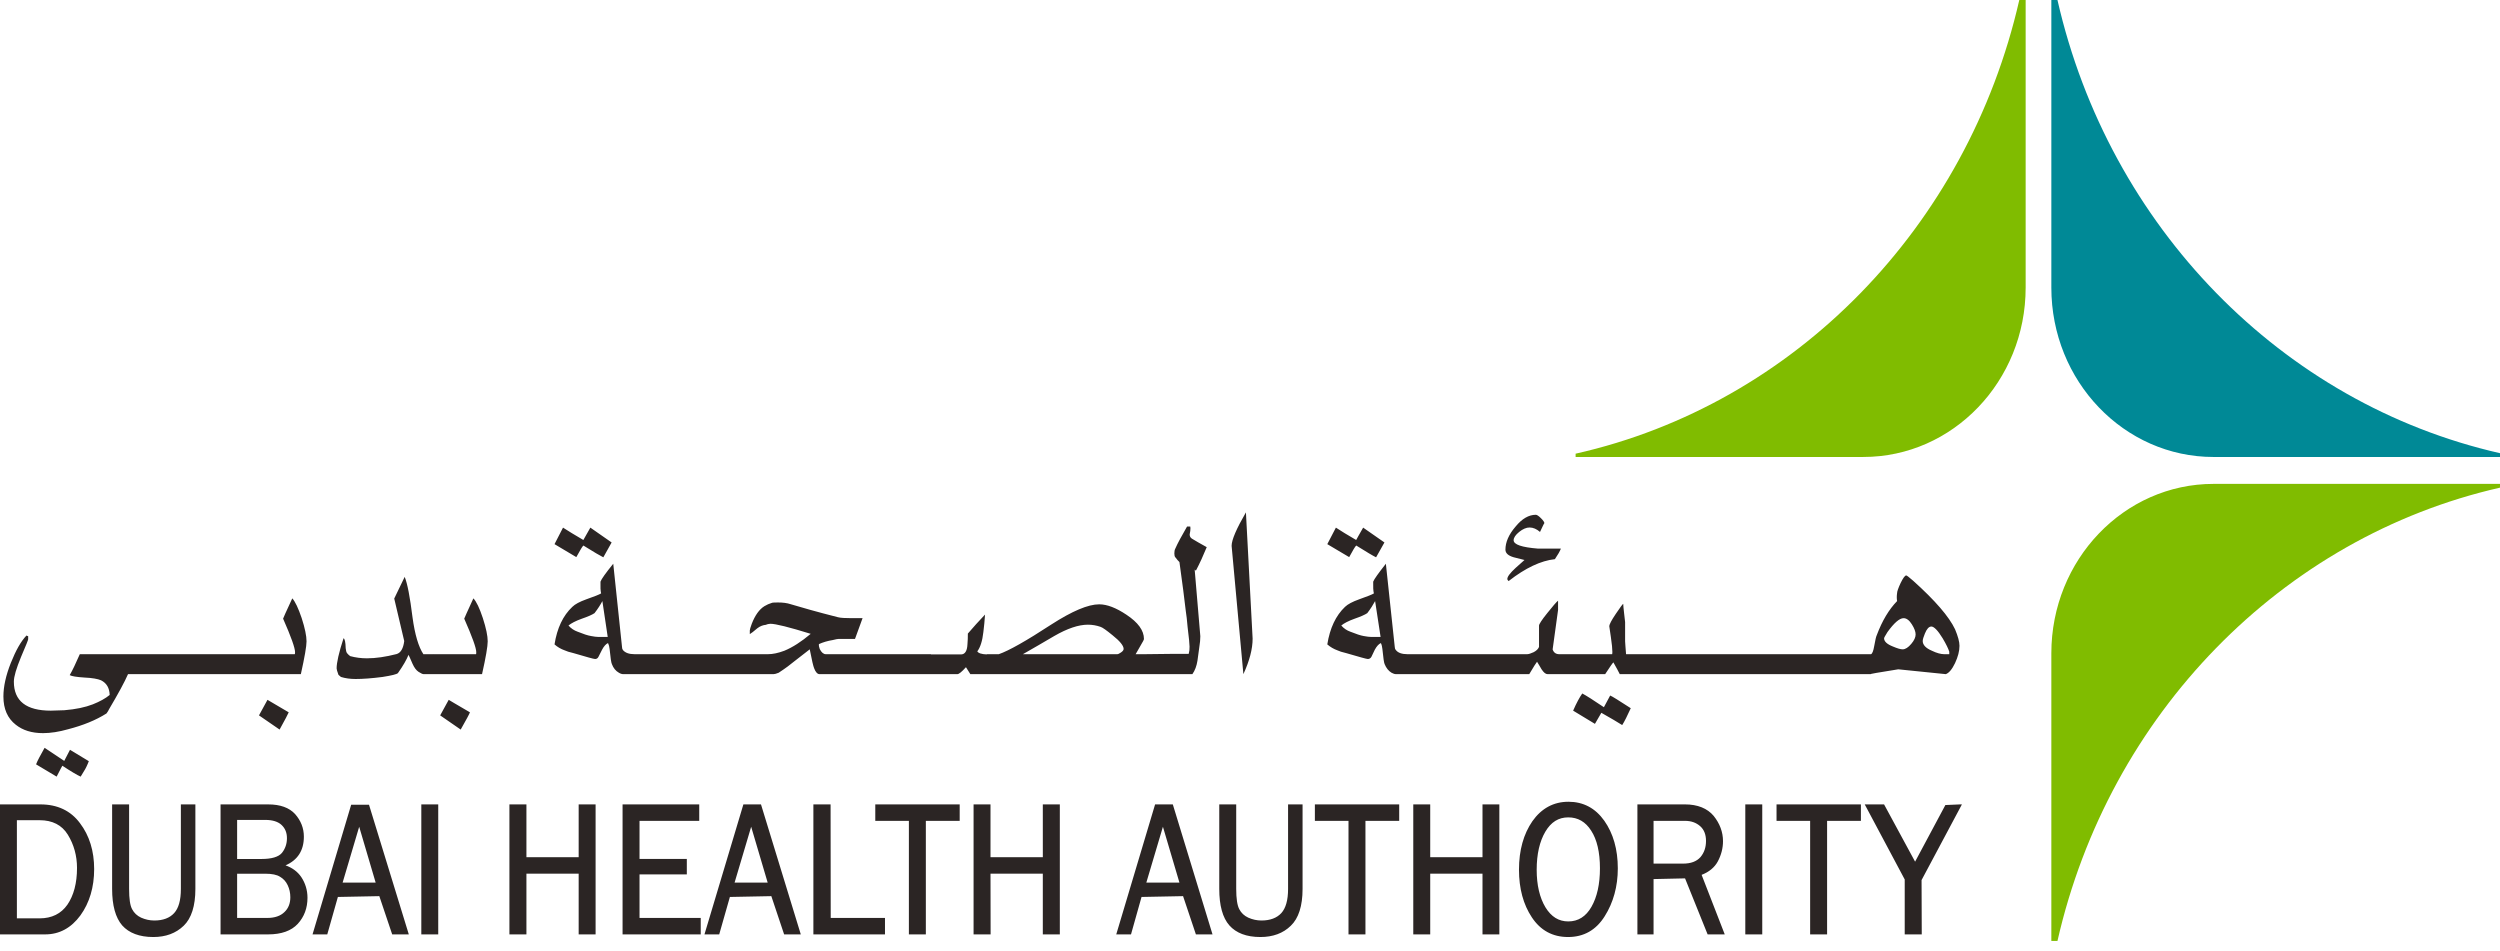
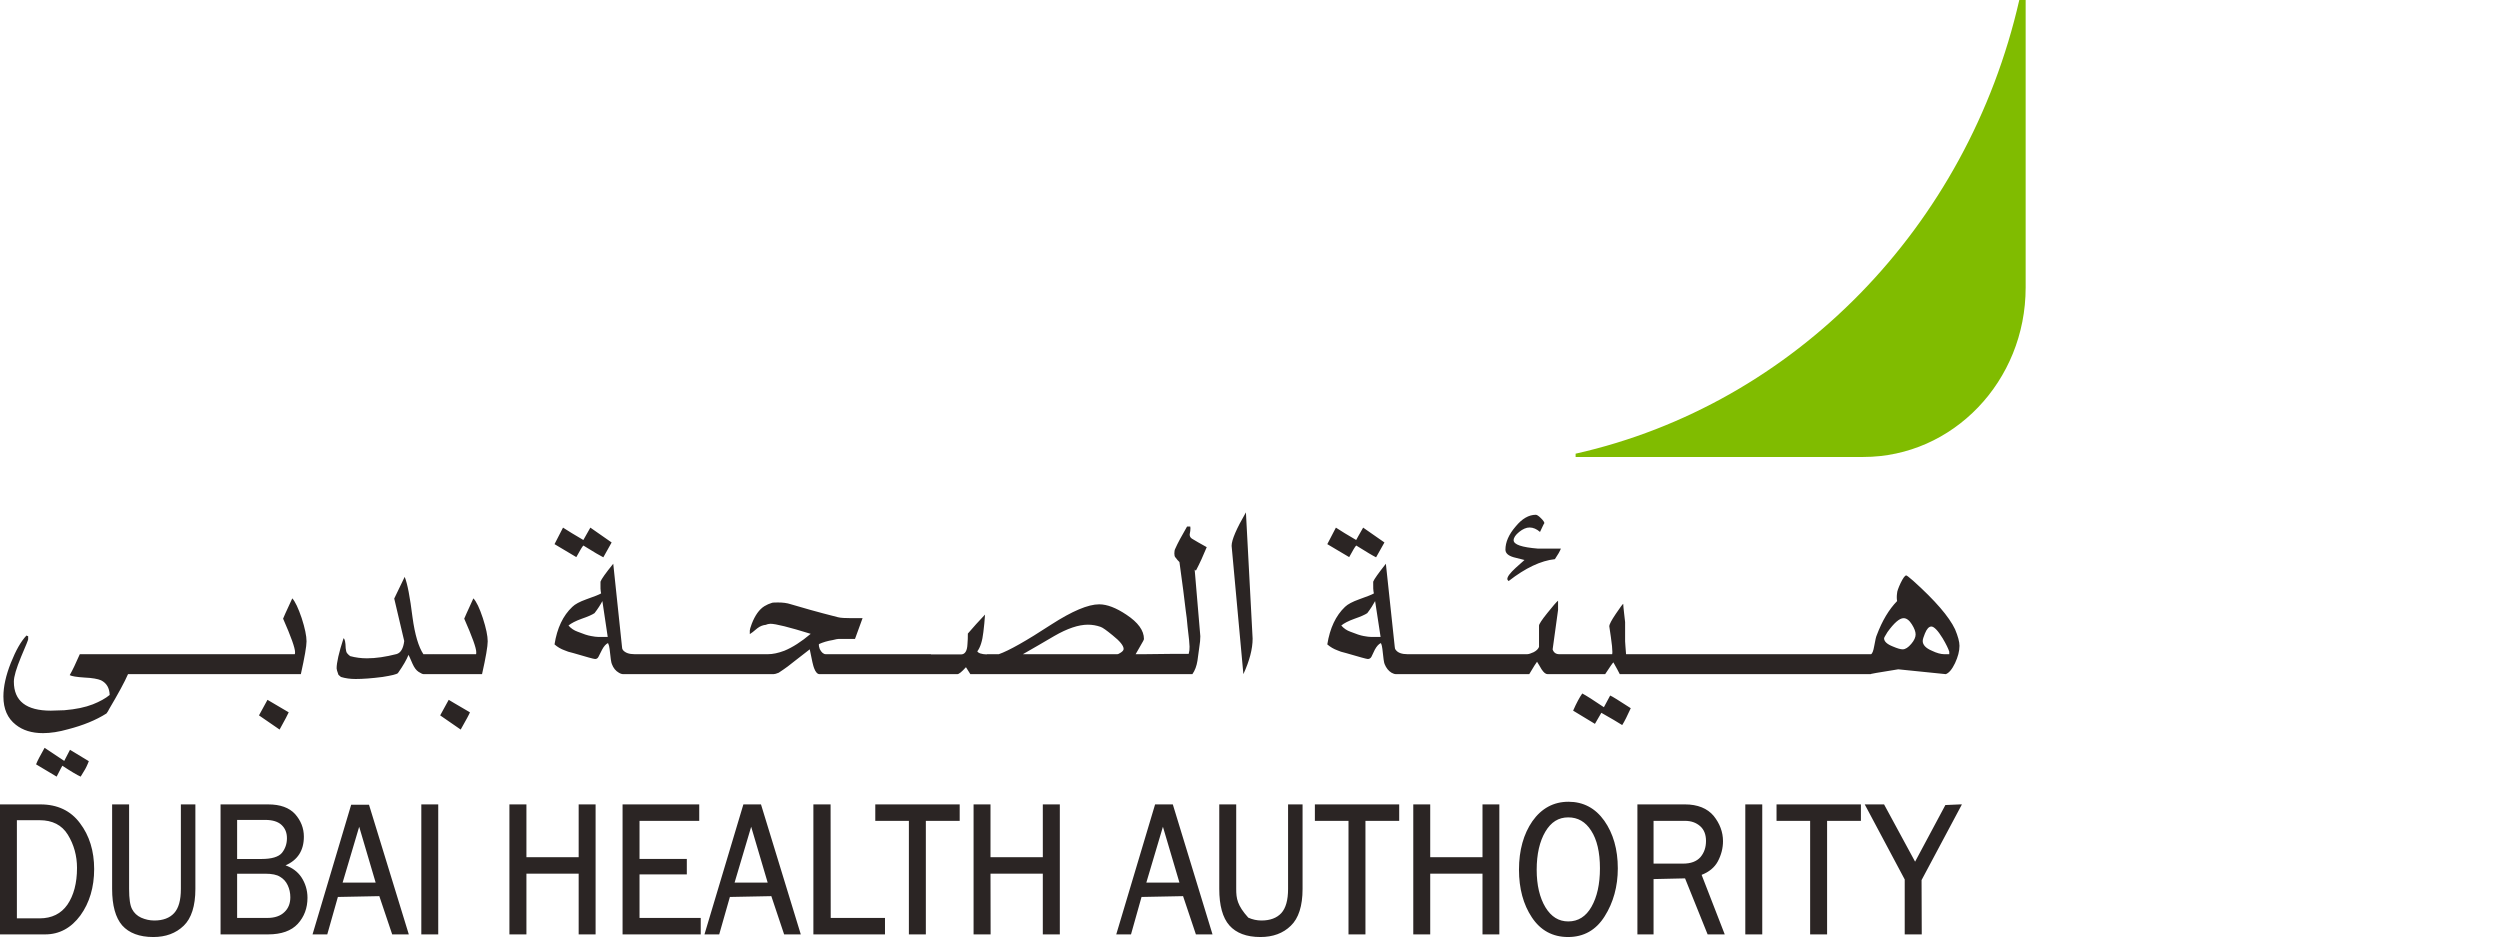
<svg xmlns="http://www.w3.org/2000/svg" width="184" height="70" viewBox="0 0 184 70" fill="none">
  <g clip-path="url(#clip0_58_198)">
    <path d="M4.728 56.002L3.282 55.039C2.96 55.613 2.745 56.009 2.655 56.256C3.337 56.667 3.842 56.968 4.169 57.16C4.435 56.639 4.57 56.375 4.589 56.357C5.226 56.778 5.677 57.044 5.937 57.16C5.985 57.072 6.097 56.889 6.272 56.605C6.408 56.367 6.537 56.023 6.537 56.023L5.151 55.185C4.961 55.551 4.823 55.814 4.728 56.002ZM19.061 52.652L20.578 53.696C20.975 52.971 21.204 52.551 21.249 52.427C20.206 51.821 19.687 51.507 19.687 51.507C19.534 51.777 19.325 52.171 19.061 52.652ZM21.512 44.039C21.055 45.024 20.836 45.511 20.836 45.533C21.426 46.87 21.716 47.692 21.716 48C21.716 48.096 21.704 48.149 21.695 48.149H5.873C5.576 48.832 5.33 49.349 5.13 49.69C5.281 49.773 5.644 49.831 6.223 49.868C6.801 49.893 7.205 49.97 7.436 50.069C7.847 50.278 8.056 50.632 8.072 51.149C7.764 51.404 7.347 51.634 6.835 51.838C6.274 52.057 5.573 52.206 4.733 52.273C4.056 52.292 3.739 52.304 3.739 52.304C1.933 52.304 1.02 51.596 1.02 50.171C1.02 49.796 1.201 49.193 1.551 48.344C1.915 47.502 2.085 47.065 2.073 47.05V46.821C2.032 46.821 2.002 46.804 1.951 46.772C1.546 47.192 1.166 47.865 0.798 48.788C0.433 49.707 0.251 50.534 0.251 51.261C0.251 52.181 0.557 52.87 1.163 53.342C1.676 53.75 2.338 53.959 3.167 53.959C3.725 53.959 4.346 53.862 5.006 53.674C6.114 53.388 7.059 53.004 7.839 52.509C7.926 52.392 7.99 52.284 8.025 52.202C8.704 51.052 9.176 50.187 9.422 49.617H22.143C22.422 48.364 22.561 47.56 22.561 47.201C22.561 46.804 22.442 46.231 22.204 45.492C21.954 44.758 21.728 44.278 21.512 44.039ZM34.841 44.039C34.393 45.024 34.167 45.511 34.167 45.533C34.757 46.87 35.053 47.692 35.053 48C35.053 48.096 35.048 48.149 35.029 48.149H31.908V48.141C31.908 48.141 31.902 48.141 31.891 48.149H31.18V48.156L31.162 48.149C30.809 47.621 30.534 46.712 30.36 45.426C30.175 43.939 29.986 42.949 29.785 42.458C29.701 42.626 29.577 42.892 29.397 43.261C29.22 43.62 29.091 43.889 29.015 44.054L29.751 47.18C29.682 47.743 29.485 48.057 29.181 48.141C28.386 48.344 27.666 48.452 27.009 48.452C26.576 48.452 26.164 48.397 25.771 48.29C25.666 48.211 25.585 48.127 25.538 48.065C25.492 48.004 25.46 47.88 25.443 47.71C25.432 47.255 25.373 47.008 25.284 46.976C24.937 48.042 24.775 48.782 24.775 49.193C24.775 49.254 24.816 49.416 24.911 49.668C24.987 49.741 25.049 49.788 25.093 49.824C25.416 49.925 25.783 49.974 26.171 49.974C26.714 49.974 27.375 49.925 28.153 49.824C28.82 49.718 29.201 49.629 29.289 49.538C29.683 48.981 29.935 48.532 30.066 48.197C30.096 48.242 30.195 48.465 30.36 48.85C30.49 49.14 30.636 49.338 30.811 49.451C30.987 49.562 31.102 49.617 31.181 49.617H35.478C35.761 48.364 35.895 47.56 35.895 47.201C35.895 46.804 35.777 46.231 35.537 45.492C35.294 44.758 35.066 44.278 34.841 44.039ZM32.397 52.652L33.907 53.696C34.32 52.971 34.543 52.551 34.588 52.427C33.543 51.821 33.025 51.507 33.025 51.507C32.873 51.777 32.66 52.171 32.397 52.652ZM42.417 41.004C42.69 40.505 42.862 40.213 42.938 40.151C43.715 40.634 44.203 40.922 44.405 41.018L45.016 39.925L43.45 38.833C43.157 39.348 42.983 39.647 42.935 39.744C42.295 39.371 41.804 39.071 41.438 38.833L40.813 40.049C40.984 40.148 41.253 40.306 41.617 40.528C41.983 40.745 42.252 40.905 42.417 41.004ZM88.815 40.271C88.326 40.001 87.963 39.791 87.719 39.641C87.604 39.565 87.56 39.461 87.56 39.327L87.604 39.077C87.621 38.926 87.621 38.818 87.604 38.751H87.368C86.968 39.444 86.672 39.985 86.502 40.378C86.454 40.461 86.432 40.581 86.432 40.73C86.432 40.866 86.454 40.962 86.502 41.014C86.627 41.174 86.725 41.298 86.807 41.367C87.024 42.922 87.178 44.128 87.275 44.979C87.318 45.261 87.368 45.646 87.407 46.145C87.51 46.954 87.551 47.436 87.551 47.587C87.551 47.807 87.536 47.947 87.512 48.007C87.499 48.057 87.487 48.096 87.487 48.127C87.201 48.118 86.115 48.118 84.195 48.149H83.583C83.629 48.065 83.758 47.841 83.958 47.494C84.113 47.236 84.195 47.082 84.195 47.029C84.195 46.404 83.763 45.811 82.906 45.244C82.149 44.737 81.48 44.478 80.901 44.478C80.083 44.478 78.907 44.979 77.383 45.96C75.531 47.17 74.247 47.895 73.51 48.149H72.625V48.166C72.242 48.149 72.002 48.074 71.93 47.938C72.148 47.653 72.303 47.179 72.376 46.519C72.432 46.101 72.467 45.674 72.498 45.233C72.045 45.709 71.626 46.171 71.234 46.631C71.234 46.9 71.229 47.17 71.204 47.425C71.182 47.917 71.021 48.166 70.725 48.166H68.519V48.149H60.782C60.607 48.149 60.462 48.02 60.334 47.771C60.304 47.688 60.285 47.621 60.281 47.587C60.27 47.553 60.27 47.502 60.27 47.407C60.571 47.271 60.904 47.17 61.293 47.107C61.506 47.051 61.657 47.025 61.716 47.025H62.928L63.485 45.497H62.689C62.214 45.497 61.868 45.48 61.666 45.426C60.111 45.031 58.956 44.698 58.195 44.47C57.918 44.377 57.601 44.342 57.26 44.342C57.014 44.342 56.872 44.35 56.84 44.36C56.619 44.427 56.428 44.512 56.26 44.615C55.882 44.85 55.573 45.284 55.328 45.915C55.23 46.18 55.186 46.342 55.186 46.397V46.671C55.279 46.622 55.467 46.473 55.748 46.235C55.943 46.085 56.165 46.001 56.377 45.986C56.407 45.966 56.456 45.949 56.533 45.932C56.596 45.929 56.652 45.91 56.701 45.91C57.089 45.91 58.078 46.157 59.669 46.65C58.978 47.231 58.336 47.644 57.728 47.895C57.274 48.065 56.872 48.149 56.518 48.149H46.708C46.29 48.149 46.011 48.042 45.845 47.84C45.801 47.778 45.78 47.704 45.78 47.615C45.491 44.888 45.275 42.849 45.135 41.49C44.564 42.195 44.26 42.626 44.196 42.812C44.182 43.193 44.196 43.48 44.242 43.675C44.103 43.76 43.737 43.905 43.146 44.112C42.669 44.285 42.322 44.466 42.123 44.665C41.438 45.308 41.001 46.231 40.813 47.428C41.03 47.621 41.281 47.767 41.555 47.864C41.7 47.93 41.91 48.003 42.194 48.065C43.166 48.352 43.704 48.503 43.799 48.503C43.903 48.503 43.992 48.452 44.046 48.344C44.147 48.157 44.237 47.98 44.315 47.812C44.449 47.56 44.599 47.396 44.751 47.329C44.814 47.459 44.851 47.608 44.867 47.767C44.93 48.41 44.985 48.782 45.035 48.879C45.141 49.165 45.316 49.382 45.553 49.515C45.666 49.585 45.78 49.617 45.866 49.617H56.934C57.014 49.617 57.135 49.585 57.308 49.515C57.822 49.178 58.203 48.892 58.451 48.681C58.948 48.29 59.33 47.992 59.597 47.791C59.75 48.583 59.86 49.051 59.92 49.183C60.026 49.471 60.166 49.617 60.315 49.617H70.467C70.575 49.617 70.784 49.451 71.095 49.105C71.234 49.334 71.345 49.501 71.417 49.617H87.759C87.951 49.349 88.072 49.011 88.133 48.627C88.182 48.29 88.228 47.947 88.272 47.608C88.319 47.322 88.344 47.065 88.344 46.826L87.928 41.923L88.018 42.001C88.299 41.466 88.564 40.886 88.815 40.271ZM44.031 46.878C43.907 46.878 43.723 46.855 43.498 46.811C43.26 46.772 42.935 46.665 42.517 46.495C42.258 46.404 42.029 46.256 41.84 46.038C42.043 45.871 42.366 45.7 42.819 45.538C43.271 45.383 43.585 45.244 43.757 45.127C44.008 44.803 44.196 44.504 44.335 44.24L44.728 46.878H44.031ZM82.506 48.02C82.386 48.103 82.291 48.149 82.231 48.149H75.284C76.067 47.704 76.836 47.255 77.592 46.811C78.557 46.254 79.381 45.977 80.066 45.977C80.393 45.977 80.697 46.031 80.995 46.134C81.15 46.181 81.445 46.397 81.889 46.759C82.425 47.186 82.699 47.523 82.699 47.761C82.699 47.84 82.639 47.932 82.506 48.02ZM90.647 40.175L91.513 49.617C91.965 48.634 92.193 47.767 92.193 47.002L91.7 37.71C91.003 38.912 90.647 39.736 90.647 40.175ZM99.3 41.004C99.568 40.505 99.743 40.213 99.82 40.151C100.591 40.634 101.075 40.922 101.28 41.018L101.895 39.925L100.328 38.833C100.037 39.348 99.86 39.647 99.814 39.744C99.175 39.371 98.678 39.071 98.322 38.833L97.689 40.049C97.863 40.148 98.129 40.306 98.496 40.528C98.858 40.745 99.13 40.905 99.3 41.004ZM111.403 41.014C111.671 41.08 111.933 41.142 112.202 41.216C111.983 41.421 111.762 41.611 111.552 41.796C111.145 42.171 110.94 42.44 110.94 42.61C110.94 42.66 110.97 42.714 111.034 42.767C112.278 41.796 113.415 41.265 114.44 41.154C114.653 40.837 114.806 40.58 114.881 40.378H113.197C112.002 40.281 111.403 40.081 111.403 39.76C111.403 39.575 111.541 39.371 111.81 39.151C112.083 38.932 112.338 38.823 112.575 38.823C112.839 38.823 113.092 38.932 113.345 39.151C113.56 38.678 113.669 38.468 113.669 38.514C113.669 38.437 113.585 38.306 113.415 38.14C113.245 37.969 113.117 37.888 113.036 37.888C112.521 37.888 112.019 38.173 111.538 38.766C111.041 39.343 110.8 39.912 110.8 40.452C110.8 40.708 110.995 40.894 111.403 41.014ZM118.047 52.051C117.271 51.524 116.741 51.191 116.455 51.04C116.254 51.325 116.028 51.741 115.782 52.304L117.387 53.276C117.609 52.898 117.764 52.624 117.859 52.462C118.543 52.847 119.053 53.149 119.394 53.365C119.568 53.094 119.772 52.676 120.024 52.124C119.138 51.551 118.638 51.237 118.508 51.191C118.296 51.581 118.14 51.862 118.047 52.051ZM143.892 46.315C143.45 45.383 142.425 44.195 140.806 42.741C140.51 42.487 140.344 42.352 140.299 42.352C140.205 42.352 140.065 42.541 139.884 42.915C139.711 43.288 139.626 43.533 139.626 43.652C139.595 43.858 139.595 44.052 139.626 44.24C139.032 44.85 138.528 45.681 138.128 46.755C138.083 46.834 138.02 47.107 137.94 47.56C137.879 47.901 137.81 48.096 137.709 48.149H119.678C119.665 48 119.649 47.807 119.634 47.587C119.615 47.367 119.608 47.245 119.608 47.201V45.785C119.608 45.737 119.586 45.531 119.539 45.182C119.5 44.817 119.469 44.571 119.469 44.44C119.427 44.459 119.247 44.698 118.922 45.182C118.606 45.653 118.444 45.949 118.444 46.099C118.444 46.099 118.484 46.374 118.56 46.889C118.638 47.407 118.67 47.771 118.67 47.968C118.67 48.057 118.668 48.112 118.654 48.149H114.762C114.514 48.149 114.349 48.029 114.274 47.796L114.673 44.896V44.209C114.543 44.316 114.286 44.615 113.877 45.127C113.469 45.63 113.272 45.945 113.272 46.042V47.615C113.208 47.771 113.078 47.895 112.878 48C112.67 48.096 112.511 48.149 112.389 48.149H103.589C103.174 48.149 102.884 48.042 102.735 47.841C102.679 47.778 102.654 47.704 102.654 47.615C102.361 44.888 102.149 42.849 102 41.491C101.447 42.195 101.136 42.626 101.067 42.812C101.059 43.193 101.067 43.48 101.118 43.675C100.98 43.76 100.612 43.905 100.028 44.112C99.546 44.285 99.2 44.466 98.993 44.665C98.315 45.308 97.88 46.231 97.689 47.428C97.913 47.621 98.162 47.767 98.434 47.865C98.57 47.931 98.788 48.004 99.066 48.065C100.05 48.353 100.583 48.503 100.672 48.503C100.781 48.503 100.872 48.452 100.935 48.344C101.022 48.157 101.109 47.98 101.189 47.812C101.328 47.56 101.478 47.396 101.633 47.329C101.695 47.46 101.728 47.608 101.744 47.767C101.808 48.411 101.86 48.782 101.908 48.879C102.025 49.165 102.196 49.382 102.421 49.516C102.545 49.585 102.654 49.617 102.749 49.617H112.553C112.878 49.073 113.068 48.767 113.126 48.704C113.245 48.888 113.346 49.073 113.46 49.261C113.618 49.501 113.759 49.617 113.901 49.617H118.14C118.484 49.089 118.685 48.803 118.745 48.749C118.962 49.14 119.126 49.427 119.215 49.617H137.709C137.535 49.617 138.206 49.501 139.711 49.261L143.21 49.617C143.443 49.534 143.674 49.261 143.892 48.803C144.105 48.344 144.218 47.924 144.218 47.533C144.218 47.231 144.105 46.826 143.892 46.315ZM100.909 46.878C100.787 46.878 100.605 46.855 100.363 46.811C100.138 46.772 99.814 46.665 99.391 46.495C99.131 46.404 98.907 46.256 98.718 46.038C98.919 45.871 99.245 45.7 99.698 45.538C100.145 45.383 100.46 45.244 100.632 45.127C100.88 44.803 101.066 44.504 101.208 44.24L101.611 46.878H100.909ZM140.668 47.391C140.445 47.653 140.237 47.791 140.036 47.791C139.875 47.791 139.646 47.722 139.32 47.584C138.887 47.413 138.668 47.215 138.668 46.976C138.668 46.938 138.748 46.795 138.919 46.519C139.404 45.848 139.802 45.497 140.105 45.497C140.318 45.497 140.527 45.653 140.711 45.949C140.9 46.245 140.99 46.495 140.99 46.696C140.99 46.9 140.887 47.135 140.668 47.391ZM143.466 48.149H143.094C142.853 48.149 142.538 48.065 142.188 47.895C141.735 47.705 141.512 47.459 141.512 47.18C141.512 47.065 141.566 46.887 141.671 46.631C141.813 46.279 141.972 46.112 142.148 46.112C142.339 46.112 142.626 46.397 142.978 46.976C143.246 47.425 143.401 47.758 143.466 47.964L143.466 48.149Z" fill="#2B2524" />
-     <path d="M42.59 63.089H38.745V59.203H37.493V68.771H38.745V64.3H42.59V68.771H43.836V59.203H42.59V63.089ZM128.454 68.771H129.702V59.204H128.454V68.771ZM31.009 68.771H32.254V59.204H31.009V68.771ZM25.846 59.23L23.003 68.771H24.087L24.868 66.016L27.918 65.956L28.865 68.771H30.088L27.159 59.23H25.846ZM25.216 64.961L26.436 60.849L27.649 64.961H25.216ZM21.016 63.69C21.912 63.3 22.365 62.593 22.365 61.578C22.365 60.953 22.143 60.394 21.716 59.912C21.287 59.446 20.626 59.204 19.743 59.204H16.233V68.771H19.738C20.707 68.771 21.441 68.51 21.915 67.996C22.39 67.477 22.631 66.833 22.631 66.076C22.631 65.518 22.472 64.998 22.172 64.549C21.903 64.158 21.526 63.873 21.016 63.69ZM17.452 60.346H19.534C20.057 60.346 20.464 60.473 20.724 60.717C20.995 60.973 21.119 61.294 21.119 61.694C21.119 62.1 20.995 62.465 20.752 62.771C20.502 63.069 19.997 63.221 19.25 63.221H17.452V60.346ZM20.935 67.128C20.646 67.413 20.22 67.56 19.682 67.56H17.452V64.305H19.524C20.011 64.305 20.38 64.378 20.616 64.534C20.86 64.677 21.044 64.876 21.174 65.151C21.305 65.43 21.368 65.714 21.368 66.04C21.369 66.487 21.226 66.856 20.935 67.128ZM2.981 59.204H0V68.771H3.331C4.369 68.771 5.24 68.297 5.918 67.374C6.587 66.449 6.93 65.3 6.93 63.964C6.93 62.633 6.578 61.495 5.887 60.587C5.205 59.663 4.219 59.204 2.981 59.204ZM4.961 66.584C4.498 67.248 3.813 67.591 2.917 67.591H1.243V60.367H2.917C3.852 60.367 4.553 60.721 4.989 61.428C5.439 62.157 5.668 62.984 5.668 63.88C5.668 64.995 5.427 65.903 4.961 66.584ZM130.753 60.414H133.226V68.771H134.474V60.414H136.963V59.204H130.753L130.753 60.414ZM13.312 65.427C13.312 66.262 13.146 66.841 12.819 67.202C12.486 67.566 11.999 67.749 11.357 67.749C11.015 67.749 10.702 67.677 10.387 67.54C10.093 67.403 9.87 67.196 9.724 66.917C9.573 66.643 9.502 66.141 9.502 65.427V59.204H8.252V65.427C8.252 66.637 8.501 67.54 8.993 68.11C9.494 68.672 10.264 68.965 11.282 68.965C12.198 68.965 12.944 68.69 13.518 68.136C14.087 67.591 14.38 66.678 14.38 65.427V59.204H13.312V65.427ZM144.397 59.204H144.251L143.18 59.251L140.951 63.419L138.668 59.204H137.244L140.187 64.728V68.771H141.441L141.427 64.774L144.397 59.204ZM85.015 59.204L82.156 68.771H83.242L84.017 66.016L87.074 65.956L88.018 68.771H89.241L86.319 59.204H85.015ZM84.369 64.961L85.591 60.849L86.807 64.961H84.369ZM115.438 59.009C114.345 59.009 113.453 59.495 112.788 60.435C112.134 61.38 111.797 62.577 111.797 64.011C111.797 65.39 112.113 66.57 112.746 67.519C113.381 68.479 114.276 68.965 115.409 68.965C116.563 68.965 117.469 68.457 118.107 67.434C118.738 66.435 119.071 65.246 119.071 63.912C119.071 62.513 118.732 61.338 118.076 60.406C117.417 59.477 116.531 59.009 115.438 59.009ZM117.131 66.743C116.725 67.457 116.151 67.817 115.429 67.817C114.721 67.817 114.173 67.477 113.743 66.776C113.319 66.067 113.1 65.142 113.1 64.015C113.1 62.866 113.317 61.924 113.737 61.212C114.159 60.499 114.708 60.159 115.425 60.159C116.13 60.159 116.694 60.48 117.11 61.137C117.536 61.788 117.756 62.721 117.756 63.91C117.756 65.068 117.546 66.016 117.131 66.743ZM94.802 65.427C94.802 66.248 94.633 66.841 94.307 67.202C93.973 67.566 93.478 67.749 92.844 67.749C92.507 67.749 92.194 67.681 91.874 67.54C91.578 67.403 91.355 67.196 91.211 66.917C91.061 66.637 90.985 66.134 90.985 65.427V59.204H89.738V65.427C89.738 66.637 89.985 67.547 90.482 68.11C90.98 68.672 91.74 68.965 92.767 68.965C93.684 68.965 94.44 68.69 95.002 68.136C95.575 67.591 95.869 66.678 95.869 65.427V59.204H94.802L94.802 65.427ZM96.775 60.414H99.25V68.771H100.497V60.414H102.981V59.204H96.775V60.414ZM109.112 63.089H105.264V59.203H104.017V68.771H105.264V64.3H109.112V68.771H110.352V59.203H109.112V63.089ZM76.752 63.089H72.901V59.203H71.655V68.771H72.909L72.901 64.3H76.751V68.771H78.003V59.203H76.751L76.752 63.089ZM64.421 60.414H66.894V68.771H68.142V60.414H70.633V59.204H64.421V60.414ZM54.713 59.204L51.849 68.771H52.934L53.719 66.016L56.77 65.956L57.712 68.771H58.938L56.009 59.204H54.713ZM54.065 64.961L55.286 60.849L56.501 64.961H54.065ZM47.069 64.358H50.55V63.217H47.069V60.414H51.464V59.204H45.821V68.771H51.574V67.56H47.069V64.358ZM126.431 63.4C126.685 62.925 126.813 62.42 126.813 61.911C126.813 61.238 126.577 60.615 126.129 60.053C125.662 59.495 124.948 59.203 124.006 59.203H120.513V68.771H121.702V64.7L124.02 64.648L125.681 68.771H126.941L125.239 64.389C125.783 64.179 126.189 63.849 126.431 63.4ZM123.875 63.562H121.702V60.414H124.006C124.467 60.414 124.832 60.543 125.135 60.808C125.418 61.059 125.562 61.422 125.562 61.892C125.562 62.362 125.431 62.755 125.156 63.083C124.867 63.407 124.44 63.562 123.875 63.562ZM61.131 59.204H59.865V68.771H65.135V67.56H61.141L61.131 59.204Z" fill="#2B2524" />
+     <path d="M42.59 63.089H38.745V59.203H37.493V68.771H38.745V64.3H42.59V68.771H43.836V59.203H42.59V63.089ZM128.454 68.771H129.702V59.204H128.454V68.771ZM31.009 68.771H32.254V59.204H31.009V68.771ZM25.846 59.23L23.003 68.771H24.087L24.868 66.016L27.918 65.956L28.865 68.771H30.088L27.159 59.23H25.846ZM25.216 64.961L26.436 60.849L27.649 64.961H25.216ZM21.016 63.69C21.912 63.3 22.365 62.593 22.365 61.578C22.365 60.953 22.143 60.394 21.716 59.912C21.287 59.446 20.626 59.204 19.743 59.204H16.233V68.771H19.738C20.707 68.771 21.441 68.51 21.915 67.996C22.39 67.477 22.631 66.833 22.631 66.076C22.631 65.518 22.472 64.998 22.172 64.549C21.903 64.158 21.526 63.873 21.016 63.69ZM17.452 60.346H19.534C20.057 60.346 20.464 60.473 20.724 60.717C20.995 60.973 21.119 61.294 21.119 61.694C21.119 62.1 20.995 62.465 20.752 62.771C20.502 63.069 19.997 63.221 19.25 63.221H17.452V60.346ZM20.935 67.128C20.646 67.413 20.22 67.56 19.682 67.56H17.452V64.305H19.524C20.011 64.305 20.38 64.378 20.616 64.534C20.86 64.677 21.044 64.876 21.174 65.151C21.305 65.43 21.368 65.714 21.368 66.04C21.369 66.487 21.226 66.856 20.935 67.128ZM2.981 59.204H0V68.771H3.331C4.369 68.771 5.24 68.297 5.918 67.374C6.587 66.449 6.93 65.3 6.93 63.964C6.93 62.633 6.578 61.495 5.887 60.587C5.205 59.663 4.219 59.204 2.981 59.204ZM4.961 66.584C4.498 67.248 3.813 67.591 2.917 67.591H1.243V60.367H2.917C3.852 60.367 4.553 60.721 4.989 61.428C5.439 62.157 5.668 62.984 5.668 63.88C5.668 64.995 5.427 65.903 4.961 66.584ZM130.753 60.414H133.226V68.771H134.474V60.414H136.963V59.204H130.753L130.753 60.414ZM13.312 65.427C13.312 66.262 13.146 66.841 12.819 67.202C12.486 67.566 11.999 67.749 11.357 67.749C11.015 67.749 10.702 67.677 10.387 67.54C10.093 67.403 9.87 67.196 9.724 66.917C9.573 66.643 9.502 66.141 9.502 65.427V59.204H8.252V65.427C8.252 66.637 8.501 67.54 8.993 68.11C9.494 68.672 10.264 68.965 11.282 68.965C12.198 68.965 12.944 68.69 13.518 68.136C14.087 67.591 14.38 66.678 14.38 65.427V59.204H13.312V65.427ZM144.397 59.204H144.251L143.18 59.251L140.951 63.419L138.668 59.204H137.244L140.187 64.728V68.771H141.441L141.427 64.774L144.397 59.204ZM85.015 59.204L82.156 68.771H83.242L84.017 66.016L87.074 65.956L88.018 68.771H89.241L86.319 59.204H85.015ZM84.369 64.961L85.591 60.849L86.807 64.961H84.369ZM115.438 59.009C114.345 59.009 113.453 59.495 112.788 60.435C112.134 61.38 111.797 62.577 111.797 64.011C111.797 65.39 112.113 66.57 112.746 67.519C113.381 68.479 114.276 68.965 115.409 68.965C116.563 68.965 117.469 68.457 118.107 67.434C118.738 66.435 119.071 65.246 119.071 63.912C119.071 62.513 118.732 61.338 118.076 60.406C117.417 59.477 116.531 59.009 115.438 59.009ZM117.131 66.743C116.725 67.457 116.151 67.817 115.429 67.817C114.721 67.817 114.173 67.477 113.743 66.776C113.319 66.067 113.1 65.142 113.1 64.015C113.1 62.866 113.317 61.924 113.737 61.212C114.159 60.499 114.708 60.159 115.425 60.159C116.13 60.159 116.694 60.48 117.11 61.137C117.536 61.788 117.756 62.721 117.756 63.91C117.756 65.068 117.546 66.016 117.131 66.743ZM94.802 65.427C94.802 66.248 94.633 66.841 94.307 67.202C93.973 67.566 93.478 67.749 92.844 67.749C92.507 67.749 92.194 67.681 91.874 67.54C91.061 66.637 90.985 66.134 90.985 65.427V59.204H89.738V65.427C89.738 66.637 89.985 67.547 90.482 68.11C90.98 68.672 91.74 68.965 92.767 68.965C93.684 68.965 94.44 68.69 95.002 68.136C95.575 67.591 95.869 66.678 95.869 65.427V59.204H94.802L94.802 65.427ZM96.775 60.414H99.25V68.771H100.497V60.414H102.981V59.204H96.775V60.414ZM109.112 63.089H105.264V59.203H104.017V68.771H105.264V64.3H109.112V68.771H110.352V59.203H109.112V63.089ZM76.752 63.089H72.901V59.203H71.655V68.771H72.909L72.901 64.3H76.751V68.771H78.003V59.203H76.751L76.752 63.089ZM64.421 60.414H66.894V68.771H68.142V60.414H70.633V59.204H64.421V60.414ZM54.713 59.204L51.849 68.771H52.934L53.719 66.016L56.77 65.956L57.712 68.771H58.938L56.009 59.204H54.713ZM54.065 64.961L55.286 60.849L56.501 64.961H54.065ZM47.069 64.358H50.55V63.217H47.069V60.414H51.464V59.204H45.821V68.771H51.574V67.56H47.069V64.358ZM126.431 63.4C126.685 62.925 126.813 62.42 126.813 61.911C126.813 61.238 126.577 60.615 126.129 60.053C125.662 59.495 124.948 59.203 124.006 59.203H120.513V68.771H121.702V64.7L124.02 64.648L125.681 68.771H126.941L125.239 64.389C125.783 64.179 126.189 63.849 126.431 63.4ZM123.875 63.562H121.702V60.414H124.006C124.467 60.414 124.832 60.543 125.135 60.808C125.418 61.059 125.562 61.422 125.562 61.892C125.562 62.362 125.431 62.755 125.156 63.083C124.867 63.407 124.44 63.562 123.875 63.562ZM61.131 59.204H59.865V68.771H65.135V67.56H61.141L61.131 59.204Z" fill="#2B2524" />
    <path d="M148.62 0C144.816 16.694 132.089 29.766 115.965 33.391V33.633H137.142C143.735 33.633 149.088 28.052 149.088 21.165V0H148.62Z" fill="#80BC00" />
-     <path d="M184 33.355C167.924 29.7 155.224 16.666 151.429 0.001H150.979V21.166C150.979 28.058 156.328 33.634 162.918 33.634H184V33.355Z" fill="#008996" />
-     <path d="M184 35.614H162.916C156.325 35.614 150.979 41.203 150.979 48.082V69.254H151.429C155.221 52.591 167.924 39.55 184 35.891V35.614Z" fill="#80BC00" />
  </g>
  <defs>
    <clipPath id="clip0_58_198">
      <rect width="184" height="69.254" fill="white" />
    </clipPath>
  </defs>
</svg>